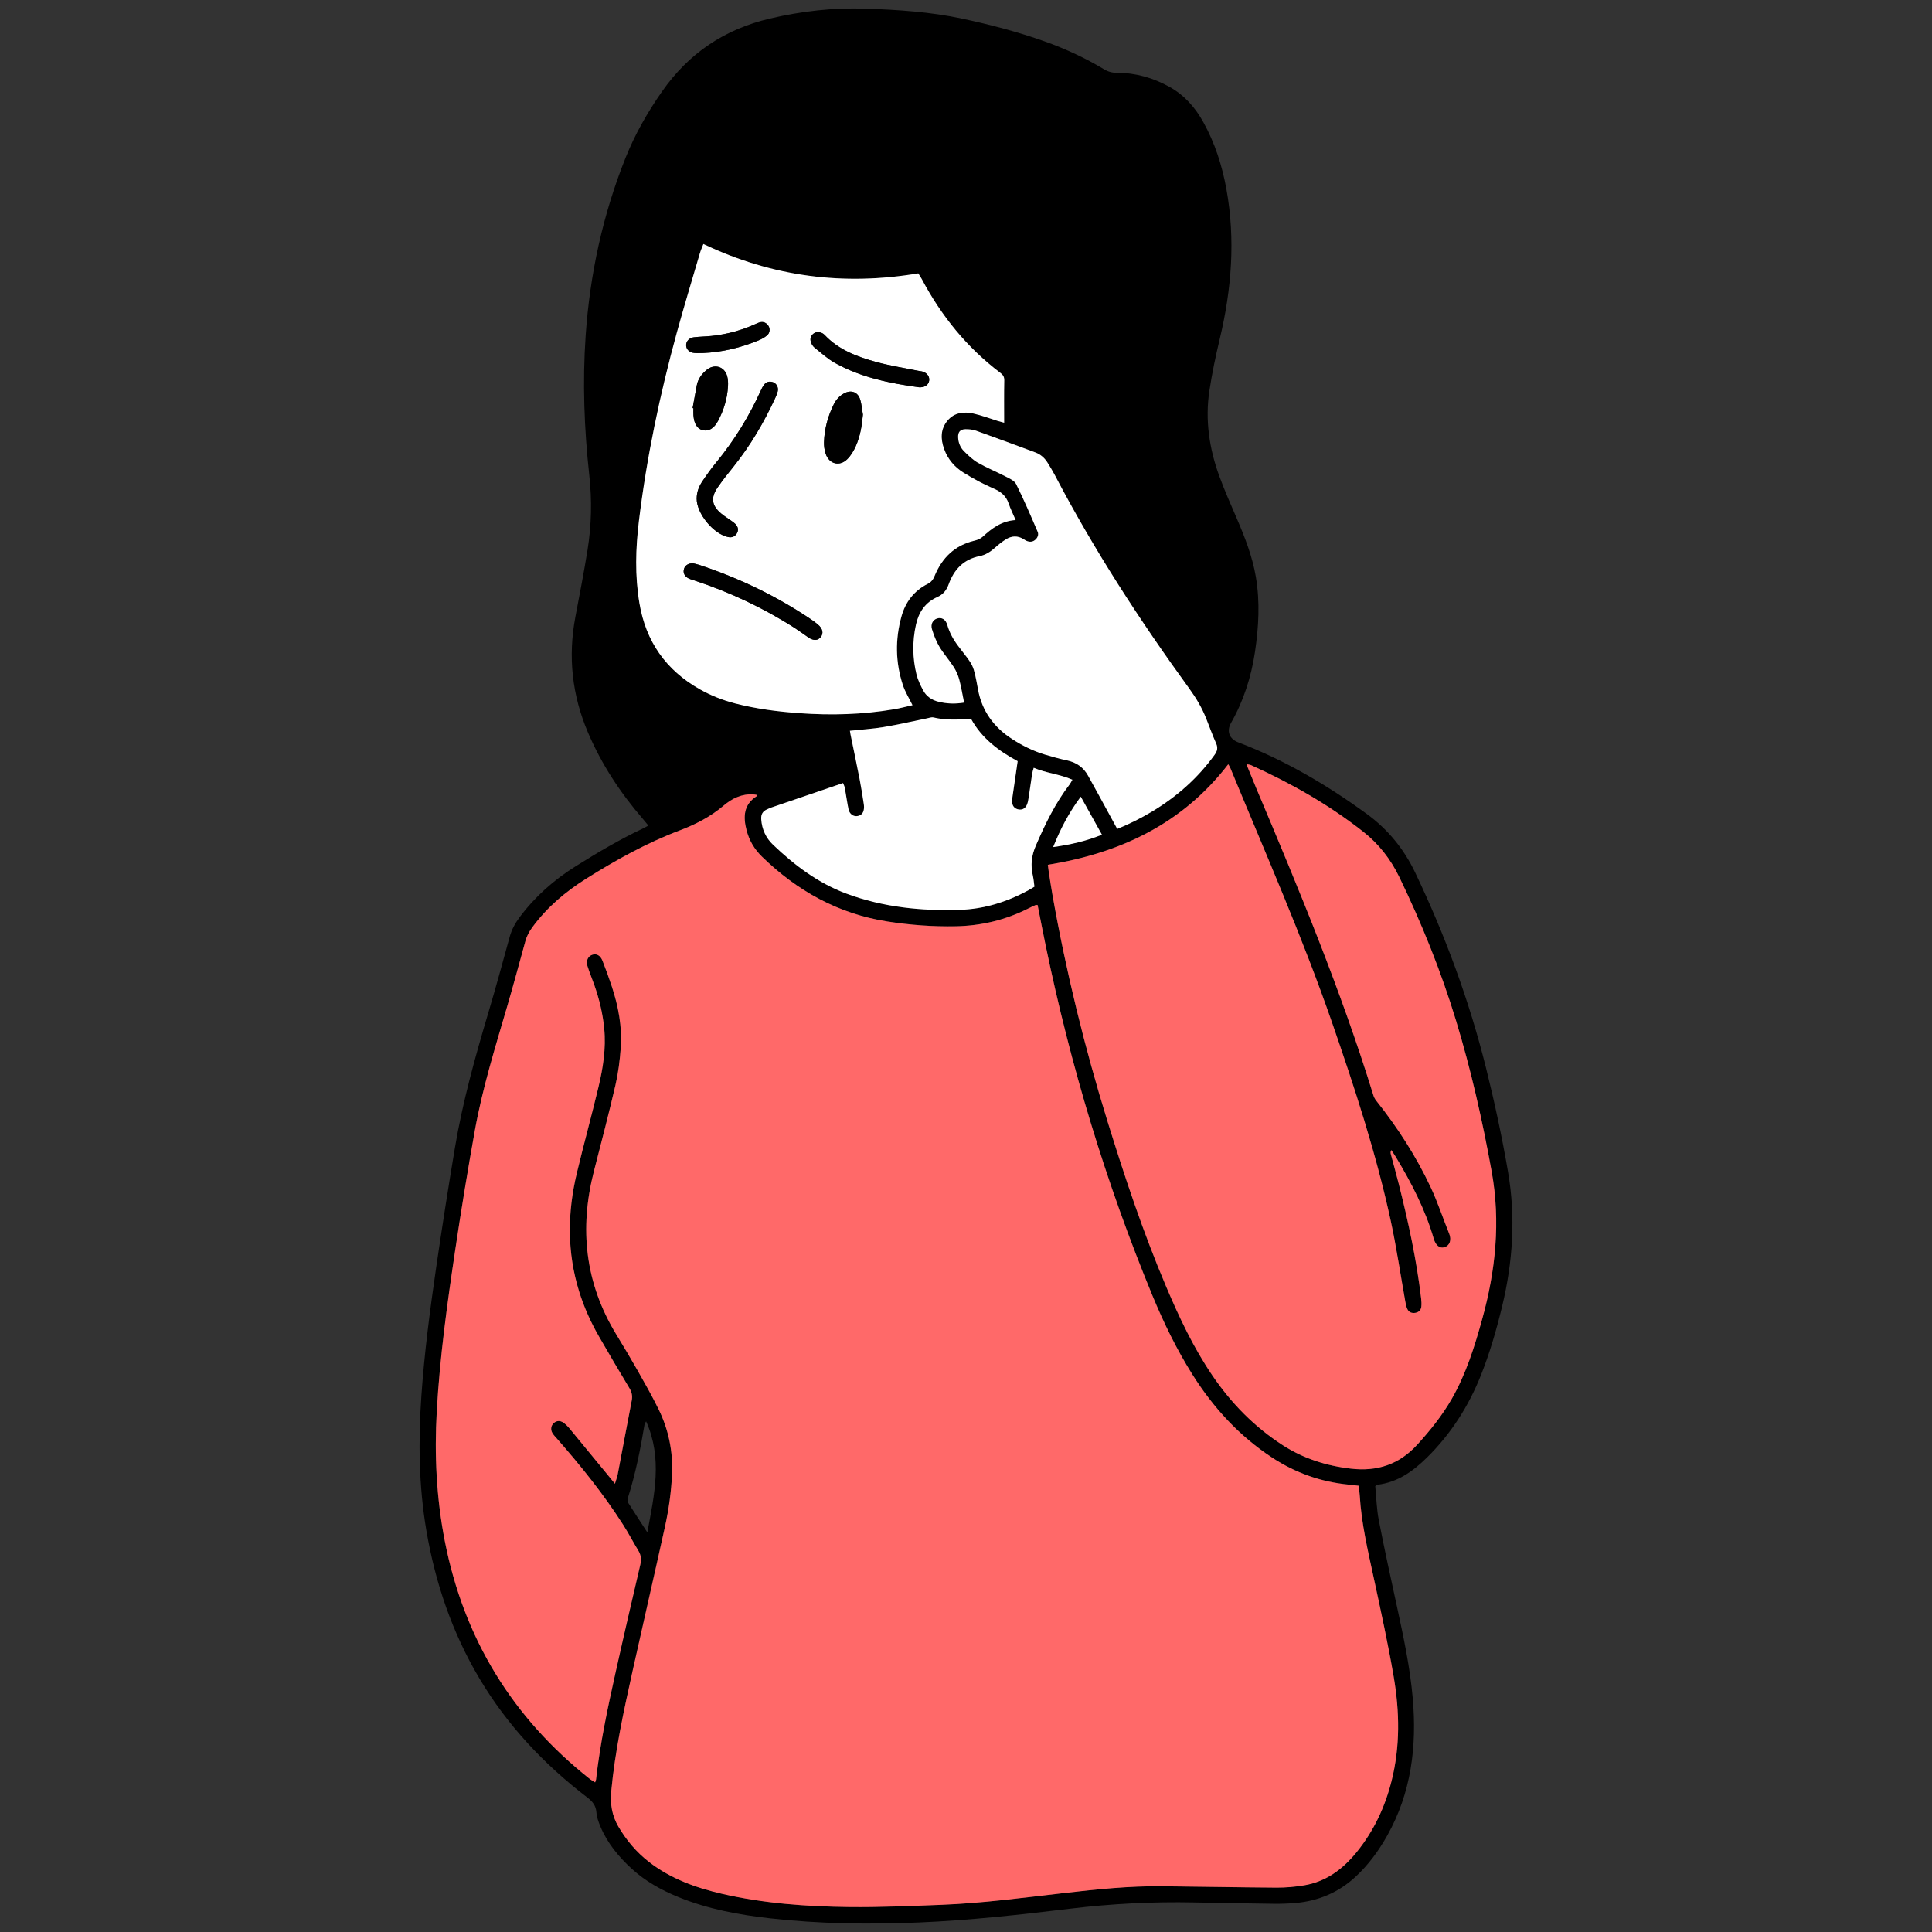
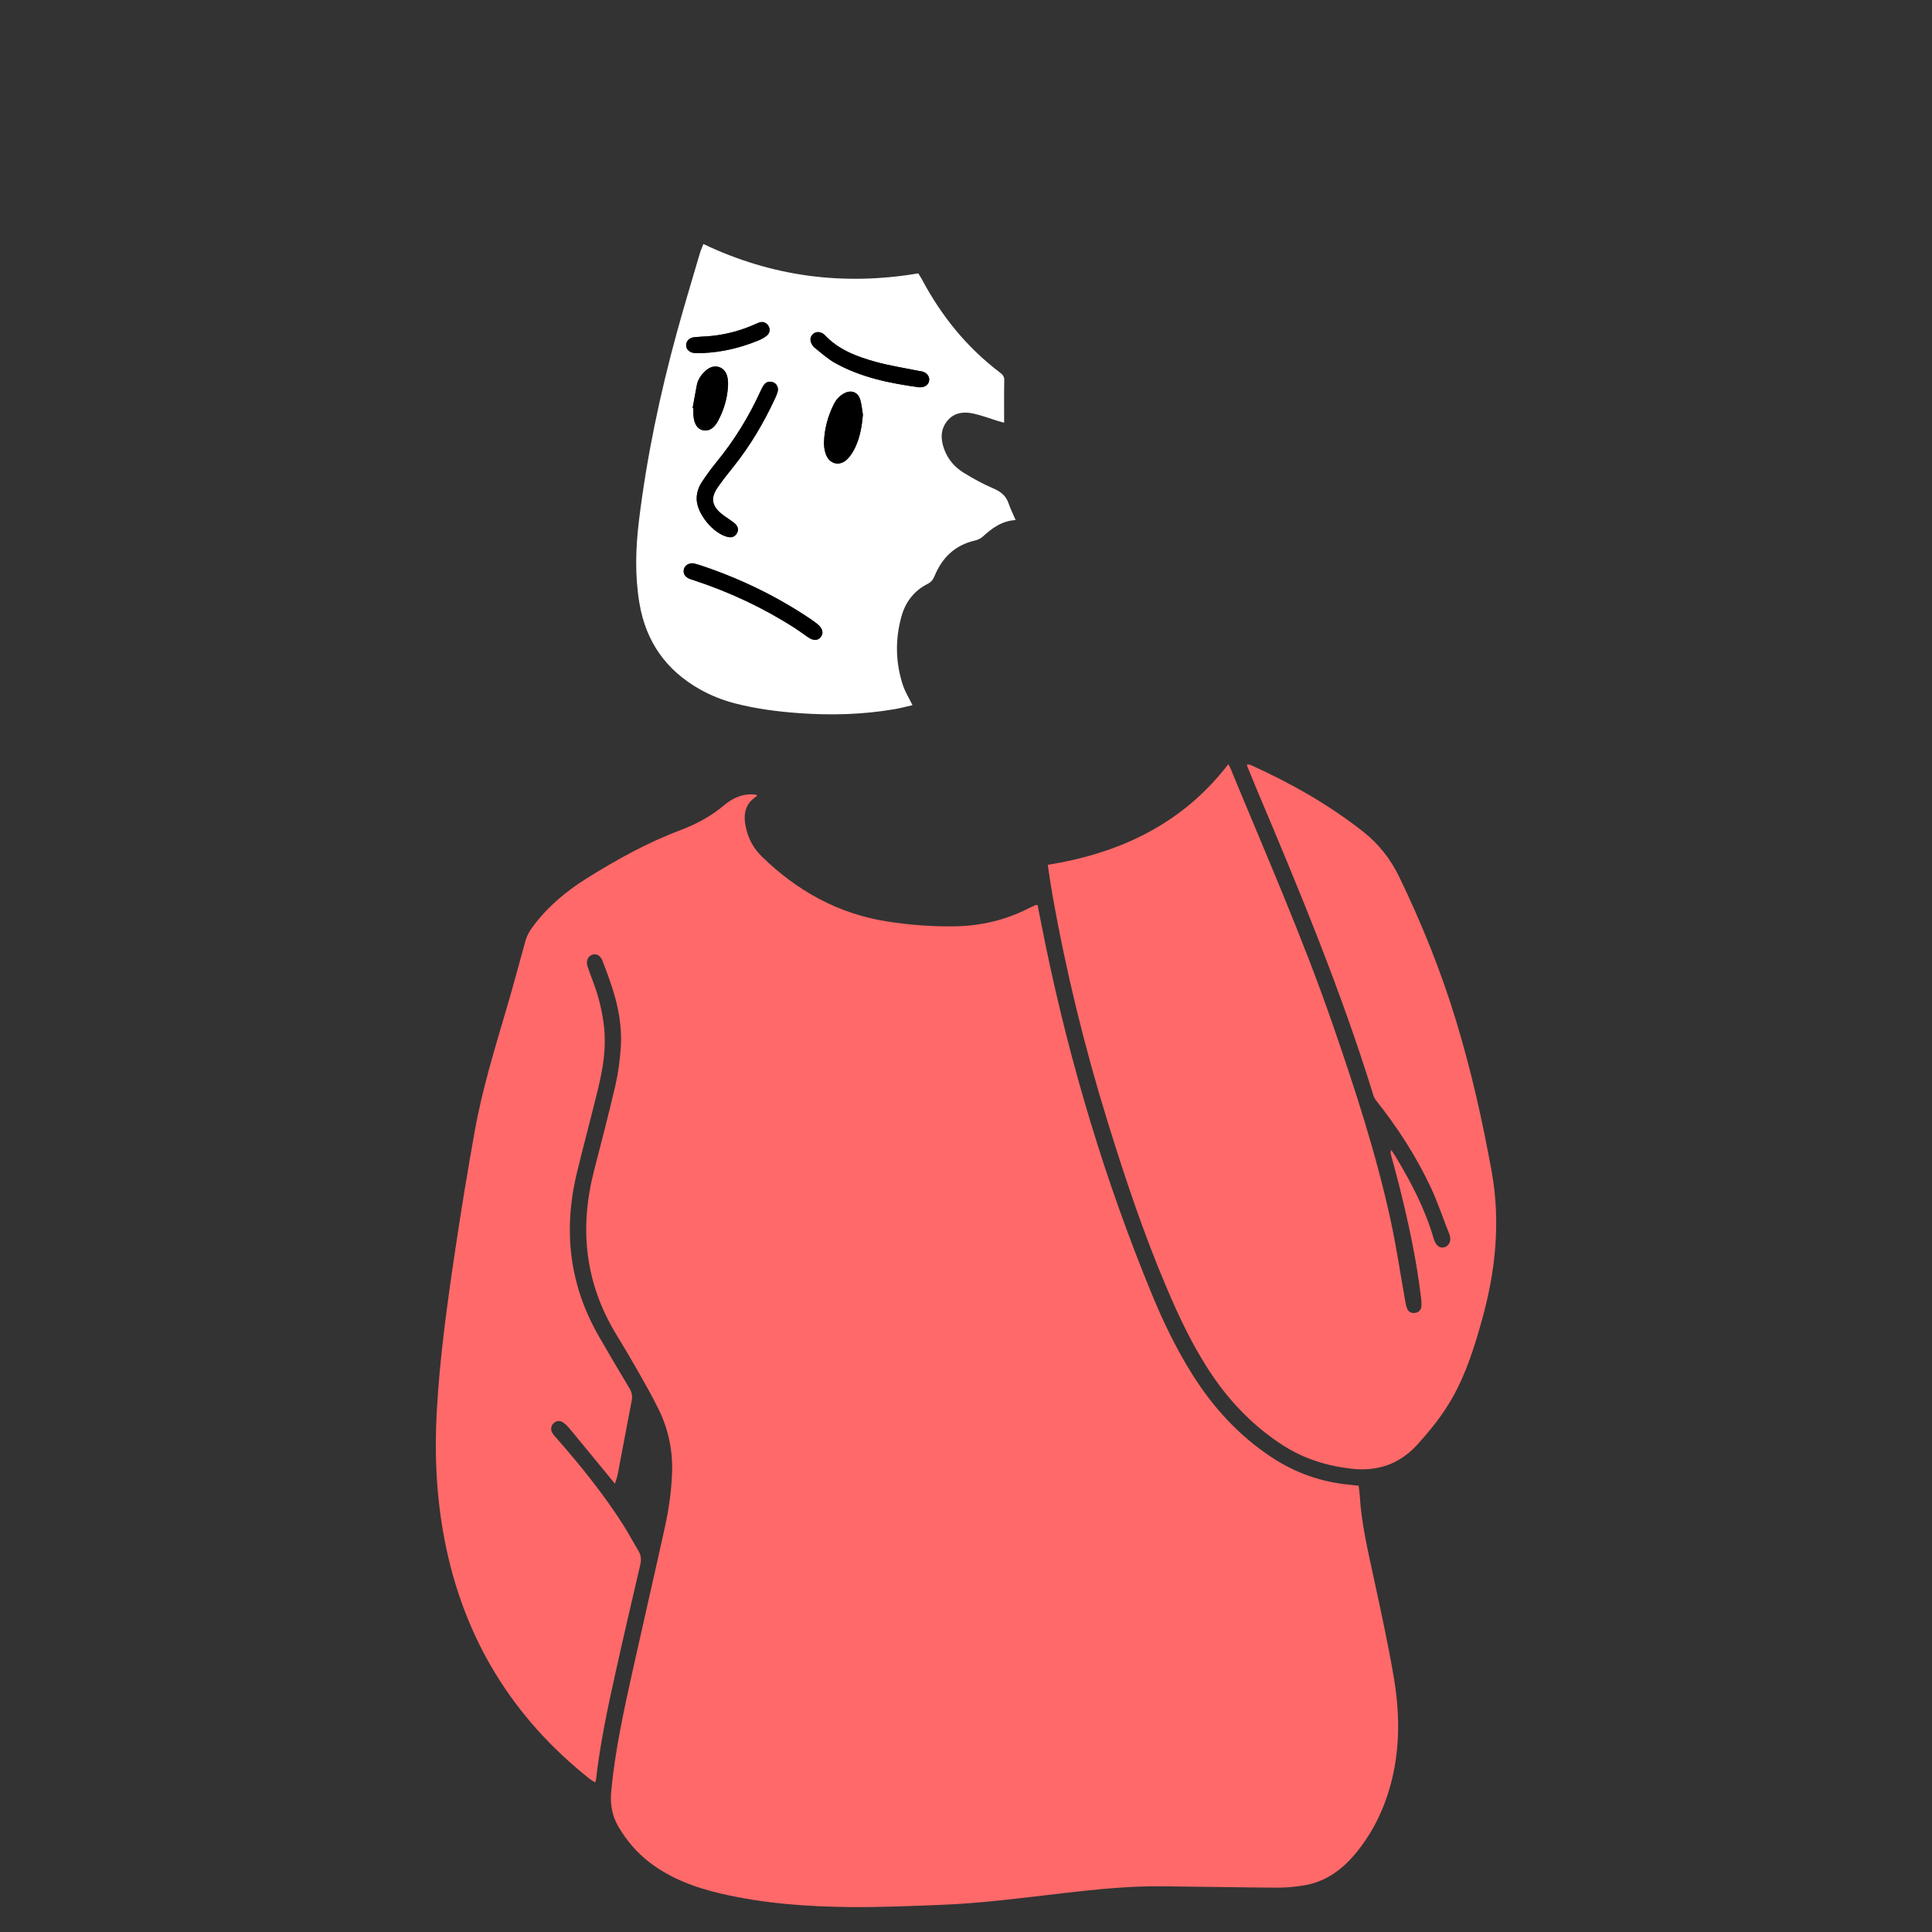
<svg xmlns="http://www.w3.org/2000/svg" viewBox="0 0 1500 1500" id="woman-is-thinking">
  <rect x="0" y="0" width="1500" height="1500" fill="#333333" stroke="none" />
-   <path d="M1067.75,1153.87c.84,8.49,1.03,17.52,2.72,26.26,4.41,22.75,9.39,45.4,14.31,68.05,5.04,23.25,9.98,46.52,12.07,70.28,3.29,37.46-1.14,73.45-19.87,106.8-6.6,11.75-14.48,22.51-24.39,31.73-13.24,12.32-28.95,18.97-46.86,20.51-5.57,.48-11.18,.68-16.76,.61-20.58-.25-41.16-.62-61.74-1.04-32.21-.66-64.29,.97-96.29,4.83-39.07,4.71-78.17,9.06-117.54,10.71-38.6,1.62-77.12,1.1-115.52-3.22-24.26-2.73-48.19-7.15-71-16.42-13.28-5.39-25.73-12.34-36.25-21.92-10.18-9.28-19.06-19.98-24.49-32.96-1.45-3.47-2.82-7.2-3.08-10.9-.38-5.35-3.02-8.52-7.07-11.62-33.52-25.63-62.01-55.86-83.69-92.29-21.23-35.67-34.31-74.25-41.27-115.03-5.92-34.71-6.31-69.62-3.86-104.66,2.33-33.33,6.65-66.44,11.47-99.47,4.5-30.85,9.33-61.66,14.46-92.42,6-35.95,15.79-70.99,26.17-105.87,5.75-19.34,11.07-38.82,16.4-58.29,1.56-5.71,4.19-10.62,7.73-15.37,12.01-16.1,26.72-29.08,43.68-39.68,16.79-10.49,33.77-20.6,51.7-29.05,1.4-.66,2.75-1.45,4.63-2.46-1.61-1.94-2.94-3.6-4.33-5.21-17.5-20.25-32.03-42.33-42.58-67.05-12.39-29.02-15.63-58.87-9.77-89.82,3.28-17.28,6.64-34.55,9.43-51.91,3.09-19.24,3.49-38.64,1.36-58.01-3.97-36.07-5.32-72.2-2.82-108.41,3.28-47.6,13.27-93.74,31-138.1,7.3-18.27,16.98-35.23,28.25-51.37,20.74-29.72,48.59-48.45,83.88-56.7,24.48-5.73,49.14-8.57,74.26-7.69,25.18,.88,50.31,2.5,75,7.78,21.68,4.63,43.14,10.24,64.07,17.69,16.05,5.71,31.44,12.83,46.03,21.62,3.22,1.94,6.4,2.74,10.14,2.74,14.49-.01,28.05,3.9,40.65,10.9,11.49,6.38,19.9,15.87,26.24,27.32,9.02,16.26,14.62,33.7,17.93,51.9,7.14,39.24,4.06,78.02-5.16,116.58-3.16,13.2-5.95,26.53-7.99,39.94-3.48,22.82-.16,45.1,7.72,66.64,4.05,11.06,8.85,21.85,13.51,32.68,6.33,14.72,12.15,29.57,14.83,45.48,3.26,19.36,2.21,38.65-.66,57.93-2.91,19.57-8.83,38.1-18.63,55.37-3.69,6.51-1.3,12.44,5.59,15.07,35.91,13.68,68.73,32.94,99.71,55.51,16.5,12.02,28.93,27.24,37.75,45.74,23.22,48.68,41.84,99,54.88,151.36,6.67,26.77,12.47,53.71,17.14,80.92,6.02,35.1,3.74,69.71-4.53,104.12-4.35,18.09-9.49,35.95-16.34,53.26-9.6,24.29-23.33,45.89-41.99,64.3-10.91,10.76-22.9,19.34-38.63,21.2-.34,.04-.64,.43-1.61,1.11Zm-590.33-1.9c.92-3.11,1.78-5.29,2.21-7.56,3.64-19.03,7.16-38.09,10.85-57.12,.69-3.57,.05-6.48-1.83-9.59-8.05-13.35-15.98-26.78-23.74-40.31-6.28-10.95-11.44-22.43-15.21-34.5-9.55-30.62-9.23-61.49-1.8-92.4,5.32-22.15,11.37-44.13,16.68-66.29,3.59-14.99,6.04-30.18,4.52-45.75-1.13-11.62-3.83-22.85-7.71-33.81-1.73-4.9-3.74-9.71-5.3-14.66-1.32-4.19,.45-7.72,3.92-8.81,3.18-1.01,6.16,.62,7.78,4.77,2.54,6.51,4.97,13.08,7.16,19.72,5.12,15.51,8.16,31.42,6.99,47.78-.7,9.74-1.92,19.55-4.12,29.04-5.19,22.39-11.03,44.63-16.73,66.89-11.41,44.53-6.83,86.83,17.29,126.49,5.61,9.22,11.17,18.48,16.49,27.87,5.71,10.08,11.47,20.16,16.55,30.57,7.67,15.71,11.09,32.42,10.35,49.99-.59,13.84-2.52,27.5-5.48,40.97-8.2,37.28-16.83,74.48-25.09,111.75-6.88,31.03-13.7,62.09-16.66,93.82-.9,9.64,.62,18.84,5.49,27.17,6.2,10.61,14.03,19.95,23.79,27.52,16.79,13.03,36.24,20.07,56.65,24.78,32.49,7.49,65.58,9.91,98.76,10.28,23.75,.26,47.53-.79,71.28-1.7,32.37-1.24,64.47-5.58,96.62-9.27,24.82-2.85,49.67-5.39,74.69-5.16,29.77,.27,59.54,.9,89.32,1.07,7.15,.04,14.4-.61,21.46-1.8,17.03-2.86,29.97-12.58,40.63-25.69,13.34-16.41,22.11-35.1,27.23-55.55,6.68-26.67,6.2-53.64,1.65-80.42-4.35-25.6-9.94-50.99-15.4-76.38-4.62-21.5-9.76-42.89-11.03-64.95-.14-2.34-.53-4.67-.83-7.24-2.75-.32-5.12-.63-7.49-.85-21.7-2.08-41.61-9.11-59.85-21.11-25.5-16.79-45.58-38.72-61.76-64.44-12.28-19.53-22.32-40.21-31.1-61.47-36.26-87.81-63.5-178.41-82.78-271.43-2.18-10.53-4.2-21.09-6.29-31.58-.77,0-1.21-.13-1.54,.02-2,.9-4,1.82-5.96,2.8-17.61,8.88-36.26,13.29-55.97,13.69-17.84,.36-35.51-.98-53.13-3.72-38.11-5.93-70.04-23.7-97.41-50.36-5.85-5.7-9.9-12.54-11.95-20.47-2.68-10.38-2.4-19.94,7.9-26.48,.09-.06,.03-.35,.07-.95-.85-.13-1.75-.34-2.65-.4-8.95-.56-16.49,3.07-23.02,8.61-10.21,8.68-21.77,14.65-34.23,19.36-25.52,9.65-49.25,22.83-72.33,37.3-16.26,10.2-30.65,22.32-42.06,37.9-2.42,3.3-4.27,6.66-5.35,10.57-4.67,16.95-9.23,33.94-14.17,50.82-9.32,31.85-19.2,63.57-25.09,96.28-5.56,30.88-10.62,61.86-15.26,92.89-6.2,41.52-11.95,83.1-14.32,125.09-1.91,33.92-.29,67.55,6.25,100.91,14.79,75.52,52.4,137.1,112.72,184.8,1.16,.92,2.51,1.6,3.96,2.51,.37-1.06,.66-1.59,.72-2.14,3.15-28.06,9.03-55.63,15.15-83.15,6.21-27.9,12.69-55.74,19.18-83.58,.92-3.94,.74-7.38-1.39-10.89-4.05-6.66-7.65-13.6-11.83-20.16-15.2-23.83-32.89-45.77-51.49-66.99-1.18-1.35-2.49-2.64-3.42-4.16-1.65-2.68-1.23-5.75,.79-7.7,2.15-2.08,4.97-2.42,7.66-.52,1.77,1.25,3.37,2.85,4.76,4.52,10.33,12.47,20.59,25,30.86,37.51,1.24,1.51,2.46,3.02,4.39,5.39Zm336.1-480.52c.26,2.01,.43,3.59,.67,5.16,.96,6.12,1.87,12.25,2.95,18.35,10.54,59.51,24.89,118.08,42.77,175.81,13.42,43.36,27.76,86.39,45.5,128.19,10.16,23.94,21.22,47.44,35.92,69.04,14.69,21.58,32.6,39.85,54.6,54.05,16.12,10.4,33.8,15.94,52.75,18.18,20.5,2.42,37.65-3.19,51.79-18.75,10-11.01,19.21-22.45,26.62-35.35,11.15-19.43,17.75-40.6,23.67-62.01,10.41-37.64,14.36-75.67,7.36-114.51-7.14-39.58-15.97-78.73-27.67-117.21-11.65-38.32-26.59-75.35-44.02-111.4-6.73-13.92-15.93-25.75-28.12-35.33-26.72-20.99-56.02-37.59-86.89-51.56-.94-.43-2.06-.48-3.29-.76,.15,.94,.14,1.35,.28,1.71,2.34,5.74,4.65,11.49,7.06,17.19,33.05,78.25,65.69,156.67,90.76,237.97,.46,1.49,1.21,2.98,2.17,4.2,16.62,20.88,31.03,43.2,42.37,67.35,5.5,11.72,9.54,24.12,14.4,36.15,1.86,4.6,.54,9.13-3.74,10.44-3.58,1.09-6.76-1.33-8.31-6.68-6.57-22.66-17.34-43.37-29.43-63.46-1.1-1.82-2.33-3.55-3.51-5.33-.65,1.31-.59,2.28-.35,3.2,2.05,7.73,4.23,15.42,6.18,23.17,7.36,29.29,13.81,58.76,17.34,88.79,.25,2.16,.4,4.4,.15,6.55-.31,2.65-2.1,4.27-4.74,4.7-2.62,.42-4.89-.47-6.06-2.86-.85-1.75-1.24-3.77-1.59-5.71-3.78-21.04-6.87-42.23-11.39-63.1-11.33-52.23-27.94-102.94-45.41-153.38-23.31-67.29-52.08-132.39-79.17-198.17-.34-.83-.88-1.57-1.53-2.72-35.62,46.3-83.81,68.94-140.1,78.08ZM546.1,189.45c-1.04,2.72-2.04,4.89-2.71,7.16-6.02,20.51-12.24,40.96-17.89,61.56-13.18,48.05-23.4,96.73-29.44,146.23-2.6,21.32-3.2,42.62,.39,63.95,5.01,29.77,20.62,51.95,46.81,66.76,8.74,4.94,18.01,8.6,27.74,11.09,16.31,4.17,32.9,6.31,49.68,7.51,24.62,1.77,49.11,1.09,73.46-3.04,4.83-.82,9.58-2.11,14.3-3.16-2.73-5.63-5.77-10.43-7.48-15.67-5.74-17.54-6-35.4-1.1-53.17,3.11-11.28,9.83-20.06,20.44-25.39,2.73-1.37,4.16-3.34,5.28-6.06,5.84-14.17,15.69-23.86,30.99-27.46,2.26-.53,4.7-1.52,6.37-3.05,7.16-6.55,14.69-12.26,25.59-12.95-2.07-4.83-4.04-8.73-5.42-12.82-2.01-5.98-6.03-9.23-11.79-11.69-8.03-3.44-15.8-7.68-23.24-12.28-6.91-4.27-12.18-10.42-15.02-18.2-2.82-7.72-3.03-15.45,2.52-22.14,5.34-6.44,12.78-7.19,20.31-5.52,6.4,1.42,12.59,3.81,18.87,5.75,1.41,.44,2.85,.79,4.85,1.34,0-11.45-.13-22.23,.09-33,.06-2.88-1.23-4.36-3.23-5.87-25.79-19.51-45.62-44.03-60.73-72.51-.82-1.55-1.83-2.99-2.81-4.57-57.85,9.73-113.22,2.74-166.83-22.8Zm202.4,356.04c-1.31-6.36-2.25-12.25-3.8-17.99-.91-3.38-2.39-6.75-4.29-9.68-3.46-5.36-7.79-10.18-11.06-15.65-2.53-4.23-4.36-8.98-5.81-13.71-1.21-3.94,.83-7.3,3.99-8.28,3.59-1.11,6.69,.63,7.99,5.17,1.74,6.09,4.76,11.43,8.54,16.38,12,15.74,11.5,13.26,15.28,33.7,3.07,16.63,12.28,29.23,26.44,38.36,7.95,5.12,16.32,9.29,25.36,12.03,5.73,1.73,11.52,3.33,17.36,4.58,7.32,1.57,12.75,5.43,16.34,11.97,2.88,5.25,5.81,10.48,8.68,15.74,4.59,8.38,9.16,16.78,13.89,25.46,9.71-3.95,18.59-8.42,27.13-13.56,19.06-11.47,35.45-25.88,48.48-44.03,2.07-2.88,2.67-5.37,1.16-8.78-2.84-6.38-5.19-12.98-7.78-19.48-3.27-8.21-7.7-15.7-12.91-22.88-38.55-53.12-74.25-108.04-104.71-166.27-1.66-3.18-3.57-6.25-5.46-9.3-2.28-3.68-5.42-6.47-9.46-7.98-15.34-5.71-30.69-11.39-46.1-16.89-2.57-.92-5.5-1.18-8.25-1.15-3.97,.05-5.76,2.17-5.64,6.17,.12,4.16,1.66,7.98,4.52,10.85,3.36,3.36,6.93,6.76,11,9.1,6.73,3.87,14.01,6.76,20.9,10.36,3.13,1.63,7.2,3.31,8.6,6.09,6.06,12.12,11.38,24.6,16.73,37.06,.98,2.28-.06,4.78-2.14,6.43-2.11,1.66-4.44,1.56-6.78,.48-.72-.33-1.37-.81-2.05-1.23-4.56-2.81-9.21-2.6-13.6,.12-3.03,1.88-5.86,4.16-8.53,6.54-3.51,3.13-7.31,5.65-11.93,6.56-12.46,2.44-19.91,10.39-24.05,21.87-1.66,4.61-4.31,7.91-8.85,9.92-9.32,4.13-14.41,11.72-16.56,21.44-2.86,12.9-2.72,25.84,.43,38.63,1.04,4.2,3,8.26,5.02,12.12,2.53,4.84,6.82,7.79,12.11,9.07,6.26,1.52,12.6,1.86,19.79,.66Zm-88.66,21.89c.25,1.41,.39,2.36,.58,3.3,2.32,11.36,4.73,22.69,6.94,34.07,1.26,6.47,2.27,12.99,3.27,19.51,.24,1.55,.26,3.22-.06,4.74-.61,2.86-2.6,4.45-5.51,4.65-2.9,.19-5.57-1.87-6.3-5.36-1.14-5.47-1.85-11.04-2.85-16.54-.23-1.26-.88-2.45-1.39-3.79-18.94,6.46-37.46,12.77-55.96,19.1-.94,.32-1.82,.82-2.75,1.2-3.59,1.46-5.1,3.94-4.8,7.96,.59,7.77,3.65,14.38,9.17,19.65,16.76,15.98,35.03,29.79,56.98,37.94,28.34,10.53,57.79,13.53,87.8,12.6,18.97-.59,36.54-6.05,53.12-15.02,1.71-.93,3.35-1.99,5.03-2.98-.45-3.2-.63-6-1.25-8.7-1.86-8.05-1.01-15.47,2.36-23.24,7.26-16.76,15.15-33.06,26.32-47.61,.57-.75,.97-1.63,2.05-3.49-9.87-4.37-20.3-5.08-30.04-9.25-.54,2.05-1.02,3.34-1.22,4.67-.93,6.13-1.74,12.27-2.7,18.39-.3,1.96-.63,4-1.43,5.78-1.16,2.58-3.38,4-6.3,3.52-2.86-.47-4.69-2.35-5.08-5.19-.23-1.73,.1-3.57,.35-5.34,1.26-8.88,2.58-17.75,3.92-26.97-14.83-7.99-27.98-17.84-36.19-32.87-10.05,.59-19.61,1.2-29.09-1.07-1.6-.39-3.52,.37-5.26,.72-11.15,2.25-22.24,4.84-33.44,6.72-8.43,1.41-17.01,1.91-26.29,2.9Zm-158.18,536.18c-.79,1.29-1.11,1.6-1.17,1.95-3.23,19.49-7.08,38.83-13.08,57.69-.32,1.01-.33,2.51,.19,3.36,4.65,7.39,9.46,14.67,14.99,23.18,5.49-29.42,11.91-57.47-.94-86.18Zm316.01-445.89c13.55-1.93,25.65-4.65,37.86-9.62-5.53-9.95-10.79-19.4-16.42-29.52-9.15,12.32-15.71,24.75-21.43,39.14Z" />
  <path fill="#ff6969" d="M477.42,1151.97c-1.93-2.37-3.16-3.88-4.39-5.39-10.28-12.51-20.53-25.04-30.86-37.51-1.39-1.68-2.99-3.27-4.76-4.52-2.69-1.9-5.51-1.56-7.66,.52-2.02,1.95-2.44,5.01-.79,7.7,.93,1.51,2.23,2.81,3.42,4.16,18.6,21.22,36.29,43.16,51.49,66.99,4.19,6.57,7.79,13.5,11.83,20.16,2.13,3.51,2.31,6.95,1.39,10.89-6.49,27.84-12.98,55.68-19.18,83.58-6.12,27.51-11.99,55.08-15.15,83.15-.06,.55-.36,1.08-.72,2.14-1.45-.91-2.8-1.59-3.96-2.51-60.31-47.7-97.93-109.27-112.72-184.8-6.53-33.36-8.16-66.99-6.25-100.91,2.37-41.98,8.12-83.57,14.32-125.09,4.64-31.03,9.7-62.01,15.26-92.89,5.89-32.71,15.77-64.43,25.09-96.28,4.94-16.88,9.5-33.87,14.17-50.82,1.08-3.91,2.93-7.27,5.35-10.57,11.41-15.58,25.8-27.71,42.06-37.9,23.07-14.47,46.81-27.65,72.33-37.3,12.45-4.71,24.01-10.68,34.23-19.36,6.53-5.54,14.07-9.17,23.02-8.61,.9,.06,1.8,.26,2.65,.4-.04,.6,.02,.89-.07,.95-10.29,6.54-10.58,16.1-7.9,26.48,2.05,7.93,6.1,14.77,11.95,20.47,27.37,26.65,59.3,44.43,97.41,50.36,17.62,2.74,35.29,4.08,53.13,3.72,19.72-.4,38.37-4.82,55.97-13.69,1.96-.99,3.96-1.91,5.96-2.8,.33-.15,.77-.02,1.54-.02,2.08,10.49,4.11,21.05,6.29,31.58,19.27,93.02,46.52,183.61,82.78,271.43,8.78,21.26,18.82,41.94,31.1,61.47,16.18,25.73,36.26,47.65,61.76,64.44,18.23,12,38.15,19.04,59.85,21.11,2.37,.23,4.73,.54,7.49,.85,.3,2.57,.69,4.89,.83,7.24,1.27,22.06,6.41,43.45,11.03,64.95,5.46,25.39,11.05,50.79,15.4,76.38,4.55,26.78,5.03,53.75-1.65,80.42-5.12,20.45-13.89,39.14-27.23,55.55-10.66,13.11-23.6,22.82-40.63,25.69-7.06,1.19-14.3,1.84-21.46,1.8-29.77-.17-59.54-.8-89.32-1.07-25.02-.23-49.87,2.3-74.69,5.16-32.15,3.69-64.24,8.03-96.62,9.27-23.75,.91-47.53,1.96-71.28,1.7-33.19-.37-66.28-2.79-98.76-10.28-20.41-4.71-39.87-11.75-56.65-24.78-9.75-7.57-17.58-16.91-23.79-27.52-4.88-8.34-6.4-17.54-5.49-27.17,2.97-31.74,9.78-62.79,16.66-93.82,8.27-37.27,16.89-74.46,25.09-111.75,2.96-13.47,4.89-27.13,5.48-40.97,.74-17.57-2.68-34.28-10.35-49.99-5.08-10.4-10.84-20.49-16.55-30.57-5.32-9.39-10.88-18.65-16.49-27.87-24.12-39.66-28.7-81.96-17.29-126.49,5.71-22.26,11.54-44.5,16.73-66.89,2.2-9.5,3.43-19.31,4.12-29.04,1.17-16.36-1.87-32.27-6.99-47.78-2.19-6.64-4.61-13.21-7.16-19.72-1.62-4.16-4.6-5.78-7.78-4.77-3.46,1.1-5.23,4.63-3.92,8.81,1.55,4.95,3.57,9.76,5.3,14.66,3.88,10.97,6.57,22.19,7.71,33.81,1.52,15.58-.93,30.76-4.52,45.75-5.31,22.16-11.36,44.13-16.68,66.29-7.43,30.91-7.75,61.78,1.8,92.4,3.77,12.07,8.93,23.56,15.21,34.5,7.76,13.52,15.69,26.95,23.74,40.31,1.88,3.11,2.52,6.02,1.83,9.59-3.7,19.02-7.21,38.08-10.85,57.12-.43,2.26-1.29,4.44-2.21,7.56Z" />
  <path fill="#ff6969" d="M813.52,671.45c56.29-9.13,104.47-31.77,140.1-78.08,.65,1.15,1.19,1.89,1.53,2.72,27.09,65.78,55.86,130.88,79.17,198.17,17.47,50.44,34.08,101.15,45.41,153.38,4.53,20.88,7.61,42.07,11.39,63.1,.35,1.94,.74,3.96,1.59,5.71,1.17,2.39,3.44,3.28,6.06,2.86,2.64-.43,4.43-2.05,4.74-4.7,.25-2.15,.1-4.39-.15-6.55-3.53-30.04-9.98-59.51-17.34-88.79-1.95-7.75-4.13-15.44-6.18-23.17-.24-.92-.31-1.89,.35-3.2,1.17,1.77,2.41,3.51,3.51,5.33,12.09,20.09,22.86,40.79,29.43,63.46,1.55,5.34,4.73,7.77,8.31,6.68,4.28-1.3,5.6-5.84,3.74-10.44-4.86-12.03-8.89-24.43-14.4-36.15-11.34-24.15-25.75-46.47-42.37-67.35-.96-1.21-1.71-2.71-2.17-4.2-25.07-81.3-57.71-159.72-90.76-237.97-2.41-5.71-4.72-11.46-7.06-17.19-.14-.35-.13-.77-.28-1.71,1.24,.27,2.35,.33,3.29,.76,30.87,13.96,60.17,30.57,86.89,51.56,12.19,9.57,21.39,21.4,28.12,35.33,17.43,36.05,32.37,73.08,44.02,111.4,11.7,38.48,20.53,77.64,27.67,117.21,7,38.84,3.06,76.87-7.36,114.51-5.92,21.41-12.52,42.57-23.67,62.01-7.41,12.91-16.62,24.35-26.62,35.35-14.14,15.56-31.29,21.17-51.79,18.75-18.95-2.24-36.63-7.78-52.75-18.18-22-14.19-39.91-32.47-54.6-54.05-14.7-21.6-25.76-45.1-35.92-69.04-17.75-41.81-32.08-84.83-45.5-128.19-17.87-57.73-32.23-116.3-42.77-175.81-1.08-6.1-1.98-12.23-2.95-18.35-.25-1.57-.41-3.14-.67-5.16Z" />
  <path fill="#fff" d="M546.1,189.45c53.6,25.54,108.97,32.53,166.83,22.8,.97,1.58,1.99,3.02,2.81,4.57,15.11,28.48,34.94,53,60.73,72.51,2,1.51,3.29,2.99,3.23,5.87-.22,10.77-.09,21.55-.09,33-1.99-.55-3.43-.9-4.85-1.34-6.29-1.94-12.47-4.33-18.87-5.75-7.53-1.67-14.97-.92-20.31,5.52-5.54,6.68-5.33,14.42-2.52,22.14,2.84,7.78,8.11,13.92,15.02,18.2,7.44,4.61,15.21,8.85,23.24,12.28,5.76,2.47,9.78,5.71,11.79,11.69,1.38,4.1,3.35,7.99,5.42,12.82-10.9,.68-18.43,6.39-25.59,12.95-1.67,1.53-4.12,2.52-6.37,3.05-15.3,3.6-25.14,13.29-30.99,27.46-1.12,2.72-2.55,4.69-5.28,6.06-10.62,5.33-17.33,14.11-20.44,25.39-4.9,17.77-4.65,35.62,1.1,53.17,1.72,5.24,4.75,10.04,7.48,15.67-4.71,1.05-9.47,2.34-14.3,3.16-24.35,4.13-48.84,4.81-73.46,3.04-16.78-1.2-33.37-3.34-49.68-7.51-9.73-2.49-19-6.14-27.74-11.09-26.19-14.8-41.8-36.99-46.81-66.76-3.59-21.32-2.98-42.63-.39-63.95,6.04-49.5,16.26-98.17,29.44-146.23,5.65-20.61,11.88-41.06,17.89-61.56,.67-2.27,1.67-4.44,2.71-7.16Zm-5.19,197.66c-.09,11.48,12.92,27.41,24.39,29.83,2.83,.6,5.14-.23,6.71-2.71,1.46-2.31,1.17-4.66-.44-6.7-.96-1.22-2.33-2.15-3.61-3.09-2.58-1.89-5.35-3.53-7.8-5.55-7.53-6.2-8.56-12.29-3.04-20.36,3.94-5.76,8.37-11.2,12.72-16.67,12.89-16.19,23.29-33.88,31.96-52.63,.83-1.8,1.66-3.67,2.07-5.6,.63-2.96-1-5.9-3.6-6.84-2.71-.98-5.21-.45-7,1.86-1.08,1.4-1.89,3.05-2.62,4.68-9.15,20.11-20.63,38.76-34.68,55.83-3.8,4.62-7.29,9.51-10.63,14.48-2.7,4.01-4.44,8.49-4.42,13.47Zm-2.95,50.2c-3.52-.06-6.07,1.65-6.89,4.33-.91,2.99,.34,5.79,3.51,7.38,1.41,.71,2.98,1.1,4.5,1.6,27.61,9.11,53.73,21.35,78.19,37.09,3.52,2.27,6.86,4.81,10.34,7.15,4.02,2.7,7.32,2.57,9.6-.27,2.36-2.93,1.56-6.62-2.27-9.82-1.84-1.53-3.78-2.94-5.77-4.28-26.84-18.03-55.72-31.85-86.4-41.96-1.7-.56-3.47-.9-4.81-1.24Zm132-115.41c-.73-4.1-.95-8.37-2.31-12.26-1.91-5.48-7.09-7.02-12.17-4.29-3.64,1.96-6.28,4.83-8.12,8.54-4.6,9.26-7.26,19.04-7.59,29.37-.09,2.94,.32,6.05,1.23,8.84,2.66,8.22,10.83,10.39,16.9,4.31,2.74-2.74,4.88-6.34,6.49-9.92,3.47-7.74,4.84-16.03,5.57-24.6Zm43.62-21.22c.29,0,.89,.03,1.48,0,3.51-.24,5.93-2.25,6.35-5.24,.4-2.88-1.45-5.66-4.71-6.8-1.3-.45-2.73-.52-4.1-.8-10.73-2.2-21.6-3.87-32.14-6.75-14.86-4.07-29.29-9.38-40.26-21.08-.53-.57-1.22-1.06-1.93-1.39-2.56-1.2-5.05-1.14-7.2,.88-1.98,1.86-2.23,4.26-1.28,6.62,.58,1.43,1.53,2.91,2.72,3.85,5.13,4.07,10.04,8.62,15.71,11.78,20.18,11.28,42.43,15.81,65.36,18.94Zm-175.85,16.14l.64,.1c0,1.8-.1,3.6,.02,5.4,.45,6.76,3.04,10.8,7.42,11.73,4.51,.96,8.58-1.41,11.76-7.41,4.45-8.39,7.15-17.37,7.65-26.89,.14-2.56,.03-5.27-.65-7.73-2.11-7.62-10.06-9.82-16.07-4.72-3.77,3.2-6.58,6.94-7.51,11.89-1.1,5.87-2.16,11.75-3.24,17.63Zm8.03-42.73c14.94-.65,29.24-4.1,43.02-9.76,2.37-.97,4.72-2.25,6.69-3.86,2.33-1.91,2.63-5.33,1.04-7.62-1.63-2.35-3.91-3.37-6.77-2.55-.95,.27-1.87,.69-2.78,1.1-10.99,5.02-22.5,8.17-34.51,9.42-4.56,.48-9.18,.51-13.73,1.04-3.72,.44-6.12,3.23-5.99,6.34,.13,3.14,2.66,5.54,6.45,5.85,2.18,.18,4.39,.03,6.59,.03Z" />
-   <path fill="#fff" d="M748.5,545.49c-7.19,1.2-13.53,.85-19.79-.66-5.3-1.28-9.58-4.23-12.11-9.07-2.02-3.87-3.99-7.92-5.02-12.12-3.15-12.79-3.29-25.73-.43-38.63,2.15-9.72,7.23-17.31,16.56-21.44,4.54-2.01,7.19-5.31,8.85-9.92,4.13-11.47,11.58-19.42,24.05-21.87,4.62-.91,8.43-3.43,11.93-6.56,2.67-2.38,5.5-4.66,8.53-6.54,4.39-2.72,9.04-2.93,13.6-.12,.68,.42,1.33,.9,2.05,1.23,2.33,1.08,4.67,1.18,6.78-.48,2.09-1.65,3.12-4.15,2.14-6.43-5.35-12.46-10.68-24.95-16.73-37.06-1.39-2.78-5.47-4.46-8.6-6.09-6.9-3.6-14.18-6.49-20.9-10.36-4.07-2.34-7.65-5.74-11-9.1-2.86-2.87-4.4-6.69-4.52-10.85-.12-4,1.67-6.12,5.64-6.17,2.75-.04,5.68,.23,8.25,1.15,15.42,5.49,30.77,11.17,46.1,16.89,4.05,1.51,7.19,4.3,9.46,7.98,1.89,3.06,3.79,6.12,5.46,9.3,30.46,58.23,66.16,113.16,104.71,166.27,5.21,7.18,9.64,14.67,12.91,22.88,2.59,6.5,4.94,13.1,7.78,19.48,1.52,3.41,.92,5.9-1.16,8.78-13.04,18.14-29.42,32.56-48.48,44.03-8.54,5.14-17.42,9.61-27.13,13.56-4.73-8.68-9.3-17.07-13.89-25.46-2.88-5.26-5.8-10.49-8.68-15.74-3.59-6.54-9.02-10.4-16.34-11.97-5.85-1.25-11.64-2.85-17.36-4.58-9.04-2.73-17.41-6.9-25.36-12.03-14.16-9.13-23.37-21.73-26.44-38.36-3.78-20.45-3.28-17.96-15.28-33.7-3.77-4.95-6.8-10.29-8.54-16.38-1.29-4.54-4.4-6.27-7.99-5.17-3.16,.97-5.2,4.34-3.99,8.28,1.45,4.73,3.28,9.48,5.81,13.71,3.27,5.46,7.6,10.28,11.06,15.65,1.9,2.94,3.38,6.31,4.29,9.68,1.54,5.73,2.49,11.63,3.8,17.99Z" />
-   <path fill="#fff" d="M659.84 567.38c9.28-.99 17.86-1.49 26.29-2.9 11.21-1.87 22.3-4.46 33.44-6.72 1.74-.35 3.65-1.11 5.26-.72 9.48 2.28 19.04 1.66 29.09 1.07 8.22 15.03 21.36 24.88 36.19 32.87-1.35 9.22-2.66 18.09-3.92 26.97-.25 1.77-.58 3.6-.35 5.34.38 2.84 2.22 4.72 5.08 5.19 2.92.48 5.14-.94 6.3-3.52.8-1.78 1.13-3.82 1.43-5.78.95-6.12 1.76-12.26 2.7-18.39.2-1.33.67-2.62 1.22-4.67 9.74 4.17 20.16 4.88 30.04 9.25-1.08 1.85-1.48 2.74-2.05 3.49-11.16 14.55-19.06 30.85-26.32 47.61-3.37 7.78-4.22 15.2-2.36 23.24.62 2.7.81 5.5 1.25 8.7-1.67 1-3.31 2.06-5.03 2.98-16.59 8.97-34.15 14.43-53.12 15.02-30.01.93-59.46-2.07-87.8-12.6-21.95-8.15-40.22-21.97-56.98-37.94-5.53-5.27-8.58-11.88-9.17-19.65-.31-4.02 1.2-6.5 4.8-7.96.93-.37 1.8-.88 2.75-1.2 18.51-6.33 37.02-12.64 55.96-19.1.5 1.34 1.16 2.53 1.39 3.79 1 5.51 1.71 11.07 2.85 16.54.72 3.48 3.4 5.55 6.3 5.36 2.91-.2 4.9-1.79 5.51-4.65.32-1.52.3-3.19.06-4.74-1-6.52-2.01-13.04-3.27-19.51-2.22-11.38-4.62-22.71-6.94-34.07-.19-.94-.34-1.89-.58-3.3ZM817.68 657.68c5.73-14.38 12.28-26.81 21.43-39.14 5.63 10.12 10.89 19.57 16.42 29.52-12.21 4.97-24.31 7.69-37.86 9.62Z" />
+   <path fill="#fff" d="M748.5,545.49Z" />
  <path d="M540.9 387.12c-.01-4.98 1.72-9.46 4.42-13.47 3.34-4.96 6.83-9.86 10.63-14.48 14.05-17.08 25.53-35.72 34.68-55.83.74-1.63 1.54-3.28 2.62-4.68 1.79-2.31 4.29-2.84 7-1.86 2.59.94 4.22 3.88 3.6 6.84-.41 1.93-1.23 3.8-2.07 5.6-8.67 18.75-19.07 36.44-31.96 52.63-4.35 5.47-8.78 10.9-12.72 16.67-5.51 8.08-4.48 14.16 3.04 20.36 2.46 2.03 5.23 3.67 7.8 5.55 1.28.94 2.64 1.87 3.61 3.09 1.61 2.04 1.9 4.39.44 6.7-1.57 2.48-3.89 3.31-6.71 2.71-11.47-2.42-24.47-18.35-24.39-29.83ZM537.95 437.32c1.34.34 3.11.68 4.81 1.24 30.68 10.11 59.56 23.93 86.4 41.96 1.99 1.33 3.93 2.74 5.77 4.28 3.84 3.2 4.63 6.89 2.27 9.82-2.28 2.83-5.58 2.97-9.6.27-3.48-2.34-6.82-4.88-10.34-7.15-24.46-15.74-50.59-27.98-78.19-37.09-1.51-.5-3.08-.89-4.5-1.6-3.17-1.6-4.42-4.39-3.51-7.38.82-2.68 3.37-4.39 6.89-4.33ZM669.95 321.91c-.73 8.57-2.1 16.86-5.57 24.6-1.6 3.57-3.74 7.17-6.49 9.92-6.08 6.08-14.24 3.91-16.9-4.31-.91-2.8-1.32-5.9-1.23-8.84.33-10.33 2.99-20.1 7.59-29.37 1.84-3.7 4.48-6.58 8.12-8.54 5.08-2.74 10.27-1.19 12.17 4.29 1.35 3.88 1.58 8.16 2.31 12.26ZM713.57 300.69c-22.93-3.13-45.18-7.66-65.36-18.94-5.66-3.17-10.58-7.71-15.71-11.78-1.19-.94-2.15-2.42-2.72-3.85-.95-2.36-.7-4.75 1.28-6.62 2.15-2.02 4.64-2.08 7.2-.88.71.33 1.4.82 1.93 1.39 10.97 11.71 25.4 17.02 40.26 21.08 10.54 2.88 21.41 4.55 32.14 6.75 1.36.28 2.79.35 4.1.8 3.26 1.13 5.11 3.92 4.71 6.8-.41 2.99-2.84 5-6.35 5.24-.59.04-1.19 0-1.48 0ZM537.73 316.83c1.08-5.88 2.14-11.76 3.24-17.63.93-4.95 3.74-8.69 7.51-11.89 6.01-5.1 13.96-2.9 16.07 4.72.68 2.45.79 5.16.65 7.73-.5 9.53-3.2 18.5-7.65 26.89-3.18 6-7.25 8.37-11.76 7.41-4.38-.93-6.97-4.97-7.42-11.73-.12-1.79-.02-3.6-.02-5.4l-.64-.1ZM545.76 274.1c-2.2 0-4.41.15-6.59-.03-3.79-.31-6.32-2.71-6.45-5.85-.13-3.11 2.27-5.9 5.99-6.34 4.56-.54 9.17-.57 13.73-1.04 12.01-1.25 23.52-4.4 34.51-9.42.91-.41 1.83-.83 2.78-1.1 2.86-.82 5.13.2 6.77 2.55 1.6 2.29 1.3 5.7-1.04 7.62-1.97 1.61-4.32 2.89-6.69 3.86-13.78 5.66-28.08 9.11-43.02 9.76Z" />
</svg>